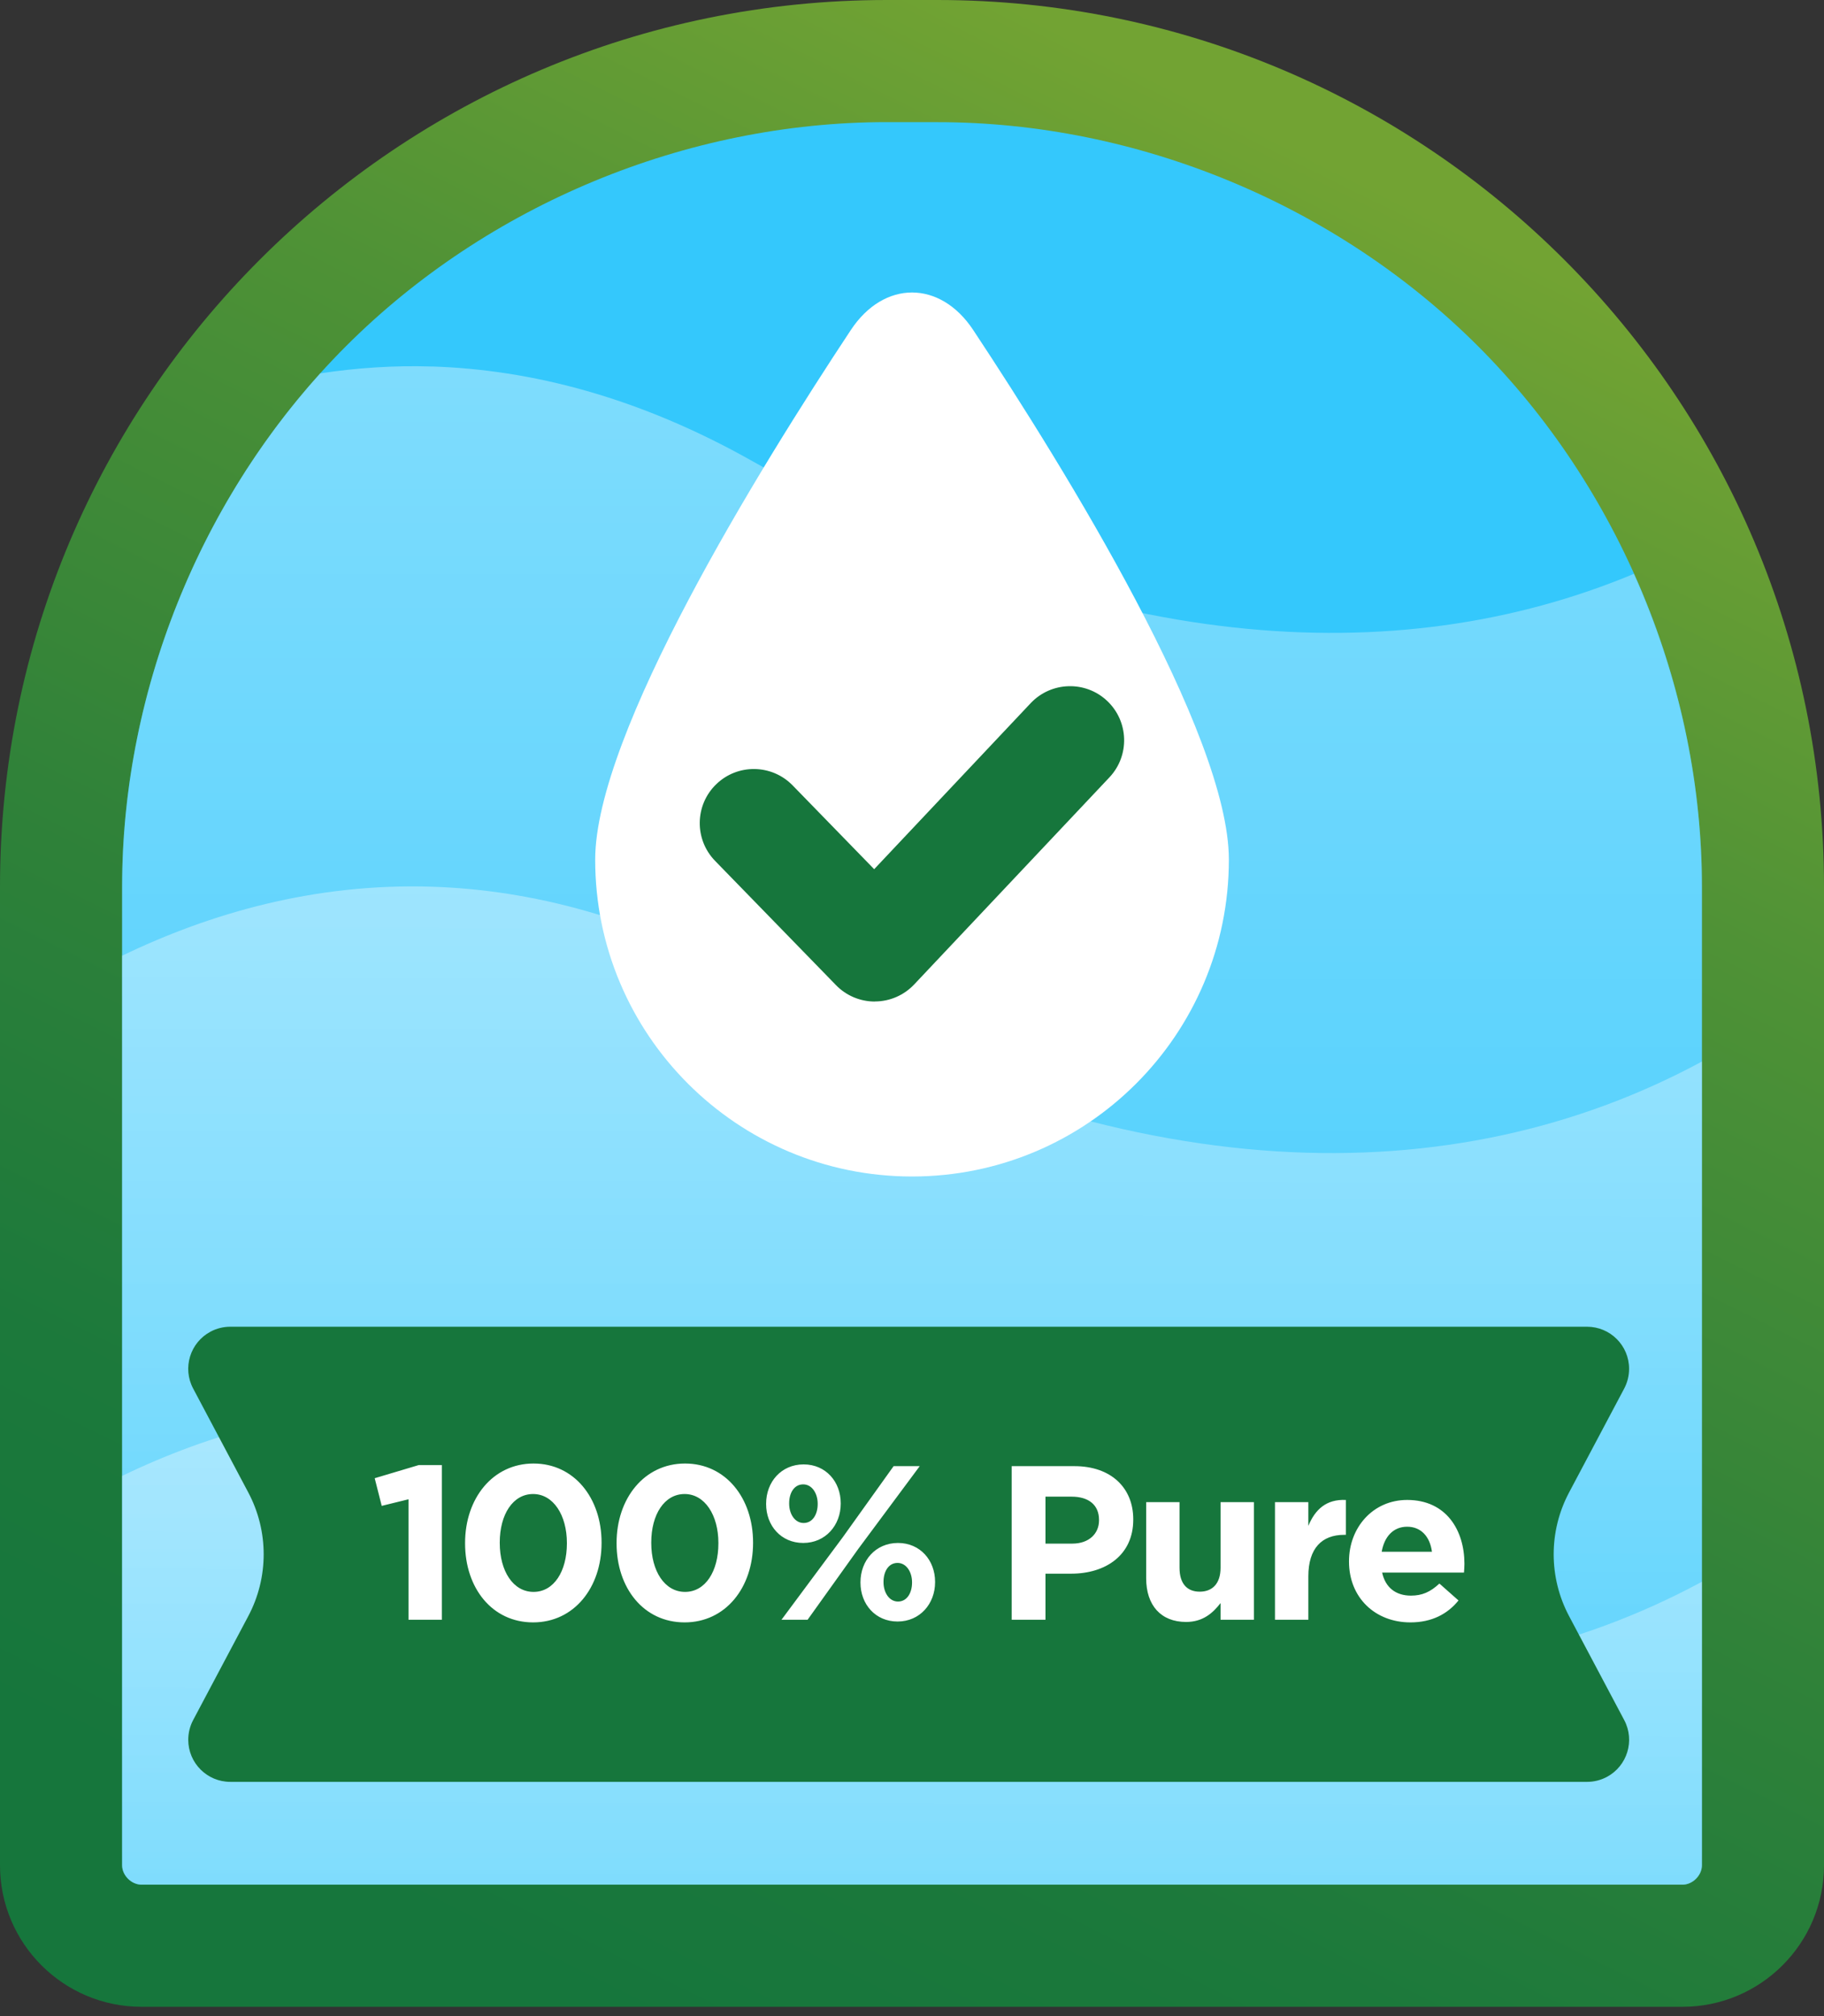
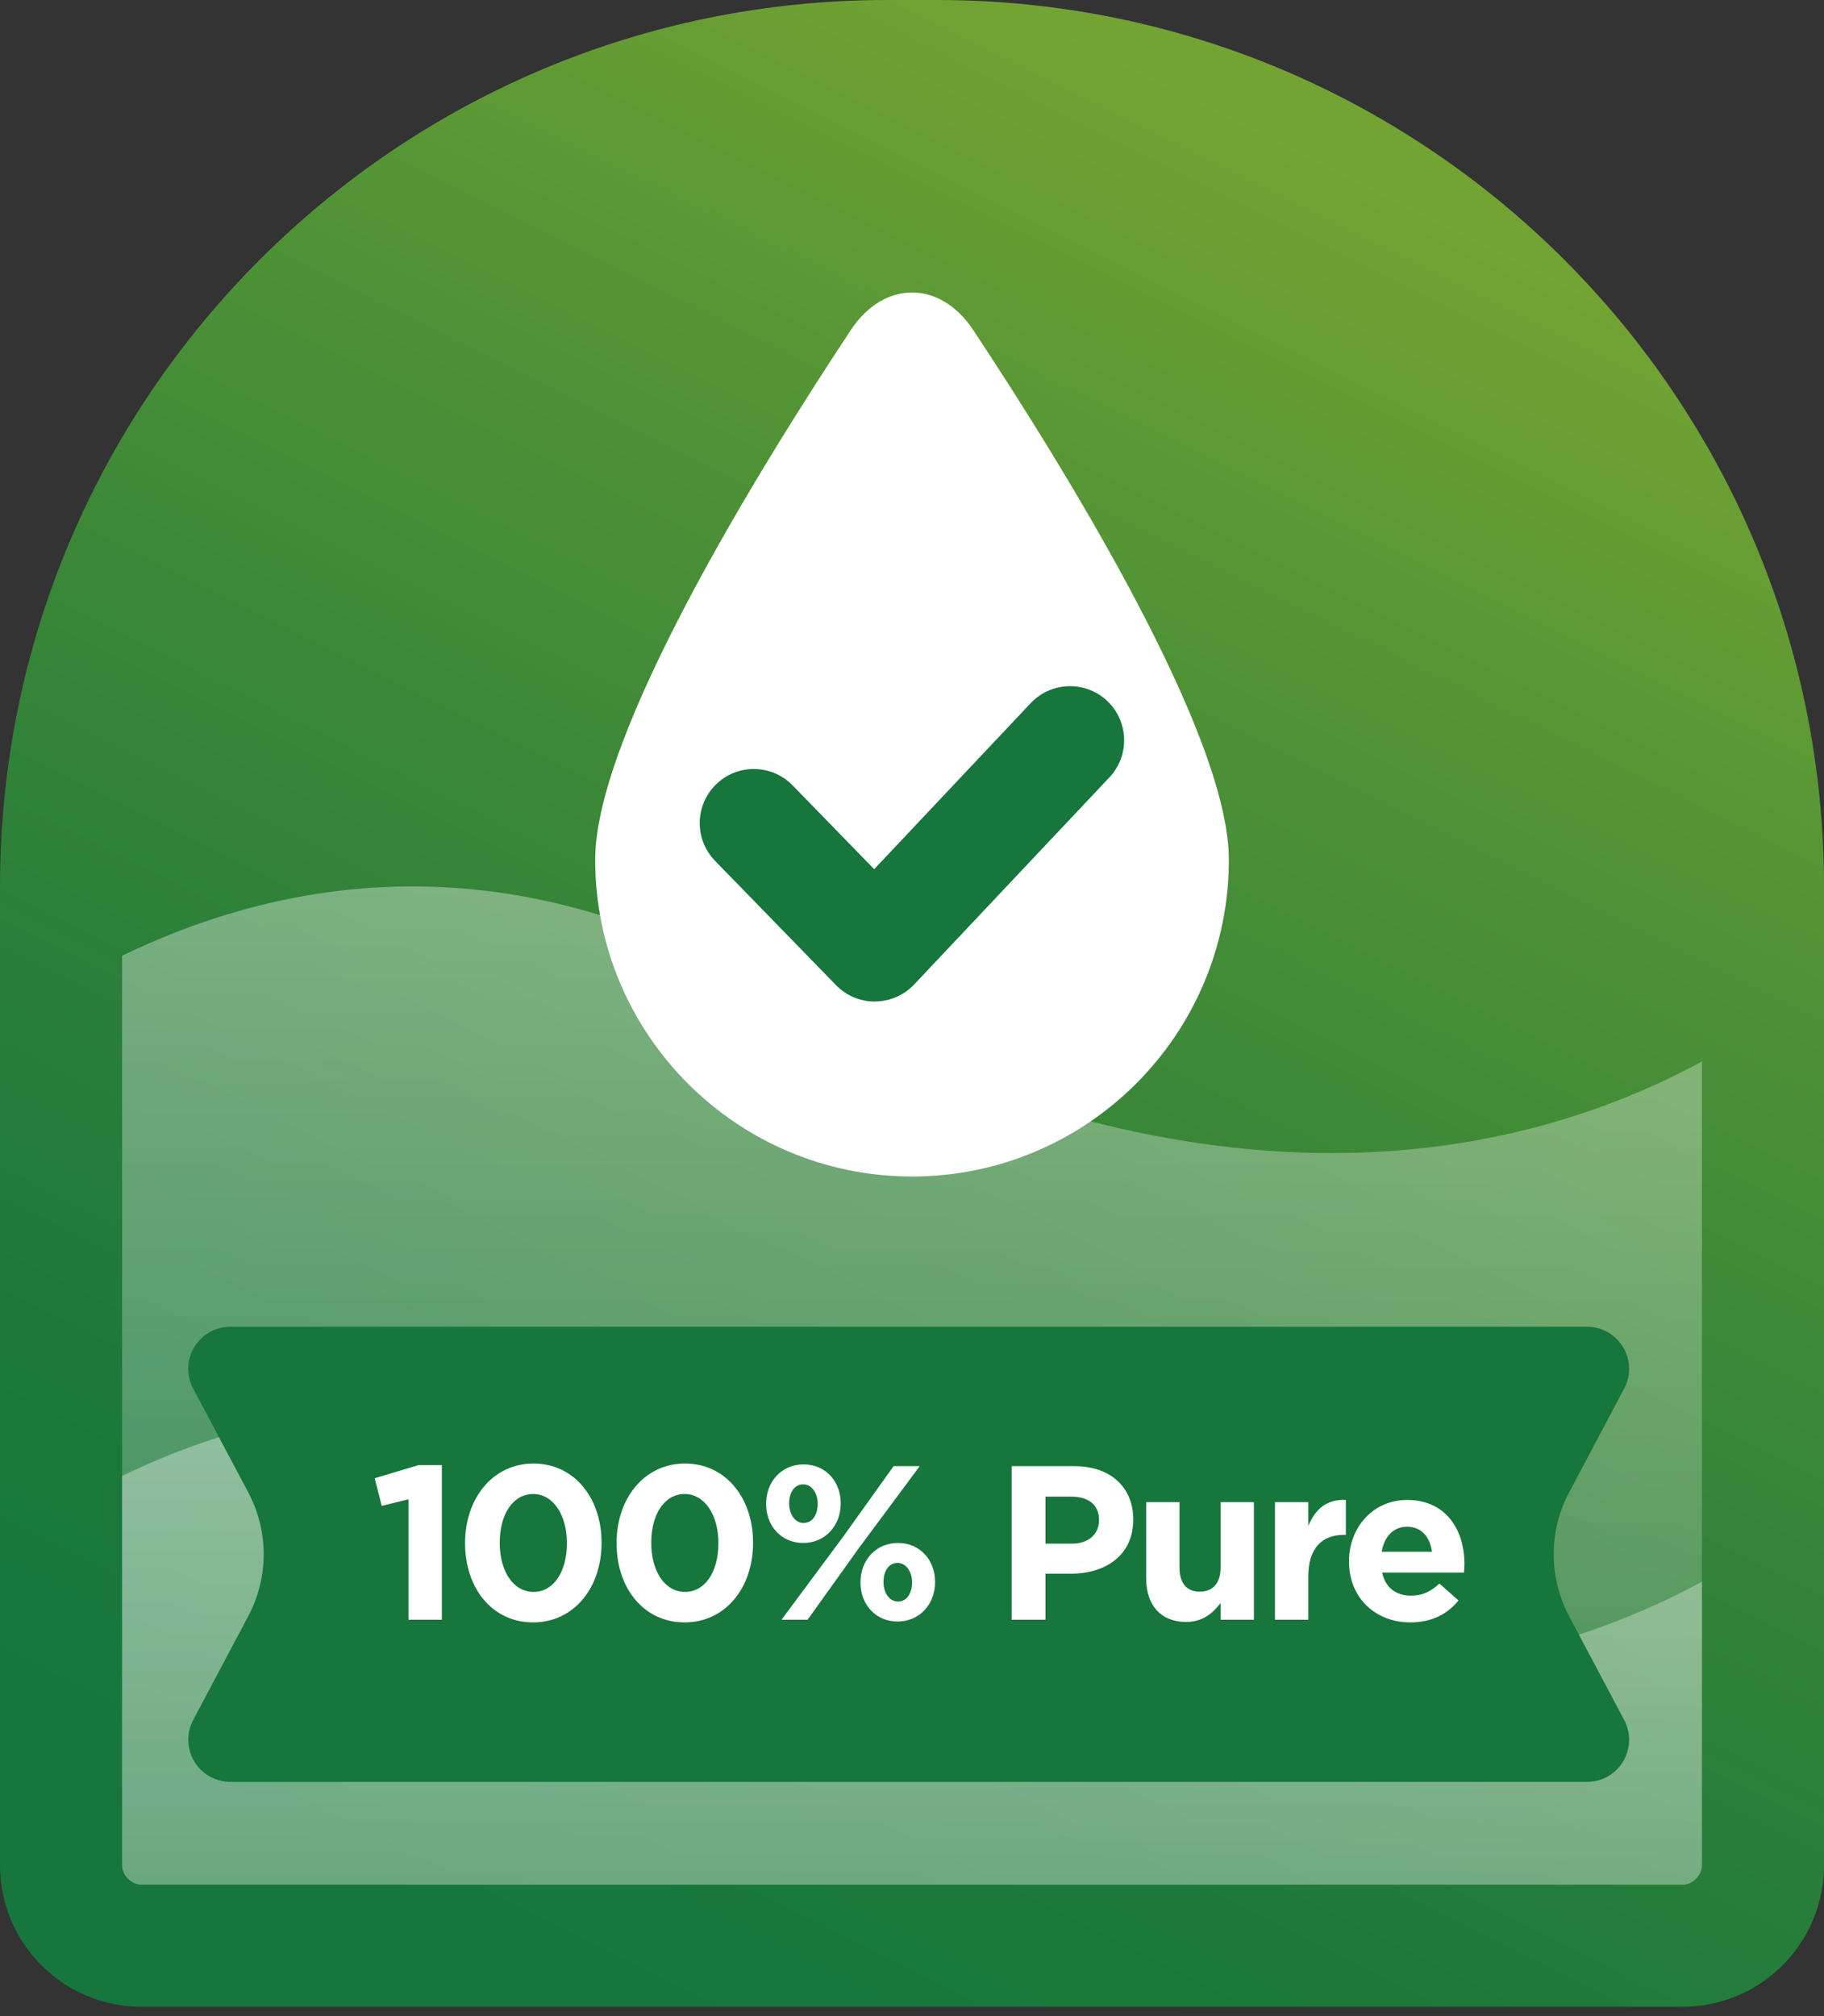
<svg xmlns="http://www.w3.org/2000/svg" width="133" height="147" viewBox="0 0 133 147" fill="none">
  <rect x="0" y="0" width="133" height="147" fill="#333333" stroke="none" />
  <g clip-path="url(#clip0_6285_347)">
    <path d="M64.659 0H68.341C104.051 0 133 28.949 133 64.659V135.998C133 141.699 128.378 146.321 122.677 146.321H10.323C4.622 146.321 0 141.699 0 135.998V64.659C0 28.949 28.949 0 64.659 0Z" fill="url(#paint0_linear_6285_347)" />
-     <path d="M64.659 8.904C50.064 8.904 35.555 14.912 25.235 25.235C14.912 35.555 8.903 50.064 8.903 64.659V135.998C8.903 136.74 9.58 137.417 10.323 137.417H122.68C123.423 137.417 124.099 136.74 124.099 135.998V64.659C124.099 50.064 118.088 35.555 107.768 25.235C97.445 14.915 82.939 8.904 68.344 8.907H64.662L64.659 8.904Z" fill="#34C8FC" />
-     <path opacity="0.5" d="M31.514 26.724C28.681 26.632 25.961 26.83 23.347 27.223C14.185 37.374 8.903 50.976 8.903 64.656V135.994C8.903 136.737 9.58 137.414 10.323 137.414H122.68C123.423 137.414 124.099 136.737 124.099 135.994V64.656C124.099 56.812 122.35 48.998 119.141 41.841C101.835 49.061 79.898 47.76 54.887 33.637C46.568 28.939 38.711 26.955 31.517 26.721L31.514 26.724Z" fill="url(#paint1_linear_6285_347)" />
    <path opacity="0.5" d="M31.514 64.653C22.921 64.376 15.281 66.607 8.903 69.684V135.998C8.903 136.74 9.58 137.417 10.323 137.417H122.68C123.423 137.417 124.099 136.74 124.099 135.998V77.399C106.11 87.118 82.351 87.079 54.887 71.569C46.568 66.871 38.711 64.887 31.517 64.653H31.514Z" fill="url(#paint2_linear_6285_347)" />
    <path opacity="0.5" d="M31.514 102.582C22.921 102.304 15.281 104.533 8.903 107.613V135.998C8.903 136.74 9.58 137.417 10.323 137.417H122.68C123.423 137.417 124.099 136.74 124.099 135.998V115.328C106.11 125.047 82.351 125.007 54.887 109.498C46.568 104.8 38.711 102.816 31.517 102.582H31.514Z" fill="url(#paint3_linear_6285_347)" />
    <path d="M89.605 62.679C89.605 75.438 79.262 85.781 66.502 85.781C53.742 85.781 43.399 75.438 43.399 62.679C43.399 53.511 55.327 34.202 62.042 24.06C64.455 20.415 68.549 20.415 70.962 24.06C77.677 34.202 89.605 53.511 89.605 62.679Z" fill="white" />
    <path d="M63.788 73.025C62.722 73.025 61.702 72.596 60.959 71.83L52.141 62.768C50.622 61.206 50.655 58.707 52.217 57.189C53.775 55.67 56.274 55.703 57.796 57.265L63.742 63.375L75.154 51.269C76.647 49.688 79.146 49.609 80.73 51.104C82.315 52.6 82.388 55.096 80.895 56.68L66.657 71.781C65.917 72.563 64.894 73.012 63.818 73.019H63.788V73.025Z" fill="#16763C" />
    <path d="M16.794 96.735H115.721C117.415 96.735 118.788 98.109 118.788 99.802C118.788 100.304 118.666 100.796 118.432 101.241L114.411 108.821C112.915 111.641 112.915 115.014 114.411 117.834L118.432 125.414C119.227 126.909 118.656 128.768 117.161 129.563C116.718 129.798 116.223 129.92 115.721 129.92H16.794C15.101 129.92 13.727 128.547 13.727 126.853C13.727 126.351 13.849 125.859 14.084 125.414L18.105 117.834C19.6 115.014 19.6 111.641 18.105 108.821L14.084 101.241C13.288 99.746 13.859 97.887 15.355 97.092C15.797 96.857 16.292 96.735 16.794 96.735Z" fill="#16763C" />
    <path d="M29.786 118.101V109.317L27.834 109.797L27.322 107.781L30.538 106.821H32.218V118.101H29.786ZM38.872 118.293C35.88 118.293 33.912 115.781 33.912 112.533V112.501C33.912 109.253 35.928 106.709 38.904 106.709C41.864 106.709 43.864 109.221 43.864 112.469V112.501C43.864 115.749 41.864 118.293 38.872 118.293ZM38.904 116.069C40.392 116.069 41.336 114.565 41.336 112.533V112.501C41.336 110.469 40.344 108.933 38.872 108.933C37.4 108.933 36.44 110.421 36.44 112.469V112.501C36.44 114.549 37.416 116.069 38.904 116.069ZM49.919 118.293C46.927 118.293 44.959 115.781 44.959 112.533V112.501C44.959 109.253 46.975 106.709 49.951 106.709C52.911 106.709 54.911 109.221 54.911 112.469V112.501C54.911 115.749 52.911 118.293 49.919 118.293ZM49.951 116.069C51.439 116.069 52.383 114.565 52.383 112.533V112.501C52.383 110.469 51.391 108.933 49.919 108.933C48.447 108.933 47.487 110.421 47.487 112.469V112.501C47.487 114.549 48.463 116.069 49.951 116.069ZM58.567 112.501C56.951 112.501 55.863 111.237 55.863 109.669V109.637C55.863 108.053 56.967 106.773 58.599 106.773C60.215 106.773 61.303 108.037 61.303 109.605V109.637C61.303 111.205 60.199 112.501 58.567 112.501ZM59.623 109.669V109.637C59.623 108.885 59.207 108.229 58.567 108.229C57.895 108.229 57.543 108.869 57.543 109.605V109.637C57.543 110.389 57.959 111.045 58.599 111.045C59.271 111.045 59.623 110.389 59.623 109.669ZM61.463 112.069L65.159 106.901H67.063L62.583 112.933L58.887 118.101H56.983L61.463 112.069ZM65.447 118.229C63.831 118.229 62.743 116.965 62.743 115.397V115.365C62.743 113.781 63.847 112.501 65.479 112.501C67.095 112.501 68.183 113.765 68.183 115.333V115.365C68.183 116.933 67.079 118.229 65.447 118.229ZM65.479 116.773C66.151 116.773 66.503 116.117 66.503 115.397V115.365C66.503 114.613 66.087 113.957 65.447 113.957C64.775 113.957 64.423 114.597 64.423 115.333V115.365C64.423 116.117 64.839 116.773 65.479 116.773ZM73.769 118.101V106.901H78.345C81.017 106.901 82.633 108.485 82.633 110.773V110.805C82.633 113.397 80.617 114.741 78.105 114.741H76.233V118.101H73.769ZM76.233 112.549H78.185C79.417 112.549 80.137 111.813 80.137 110.853V110.821C80.137 109.717 79.369 109.125 78.137 109.125H76.233V112.549ZM86.487 118.261C84.647 118.261 83.575 117.045 83.575 115.077V109.525H86.007V114.309C86.007 115.461 86.551 116.053 87.479 116.053C88.407 116.053 88.999 115.461 88.999 114.309V109.525H91.431V118.101H88.999V116.885C88.439 117.605 87.719 118.261 86.487 118.261ZM92.968 118.101V109.525H95.4V111.253C95.896 110.069 96.696 109.301 98.136 109.365V111.909H98.008C96.392 111.909 95.4 112.885 95.4 114.933V118.101H92.968ZM102.845 118.293C100.269 118.293 98.365 116.485 98.365 113.861V113.829C98.365 111.381 100.109 109.365 102.605 109.365C105.469 109.365 106.781 111.589 106.781 114.021C106.781 114.213 106.765 114.437 106.749 114.661H100.781C101.021 115.765 101.789 116.341 102.877 116.341C103.693 116.341 104.285 116.085 104.957 115.461L106.349 116.693C105.549 117.685 104.397 118.293 102.845 118.293ZM100.749 113.141H104.413C104.269 112.053 103.629 111.317 102.605 111.317C101.597 111.317 100.941 112.037 100.749 113.141Z" fill="white" />
  </g>
  <defs>
    <linearGradient id="paint0_linear_6285_347" x1="81.542" y1="4.127" x2="4.787" y2="158.133" gradientUnits="userSpaceOnUse">
      <stop stop-color="#72A333" />
      <stop offset="0.22" stop-color="#4F9236" />
      <stop offset="0.48" stop-color="#308239" />
      <stop offset="0.69" stop-color="#1C793B" />
      <stop offset="0.84" stop-color="#16763C" />
    </linearGradient>
    <linearGradient id="paint1_linear_6285_347" x1="66.5" y1="142.207" x2="66.5" y2="-14.816" gradientUnits="userSpaceOnUse">
      <stop stop-color="white" stop-opacity="0" />
      <stop offset="1" stop-color="white" />
    </linearGradient>
    <linearGradient id="paint2_linear_6285_347" x1="-89.76" y1="180.132" x2="-89.512" y2="23.11" gradientUnits="userSpaceOnUse">
      <stop stop-color="white" stop-opacity="0" />
      <stop offset="1" stop-color="white" />
    </linearGradient>
    <linearGradient id="paint3_linear_6285_347" x1="-89.76" y1="218.06" x2="-89.512" y2="61.038" gradientUnits="userSpaceOnUse">
      <stop stop-color="white" stop-opacity="0" />
      <stop offset="1" stop-color="white" />
    </linearGradient>
    <clipPath id="clip0_6285_347">
      <rect width="133" height="146.321" fill="white" />
    </clipPath>
  </defs>
</svg>